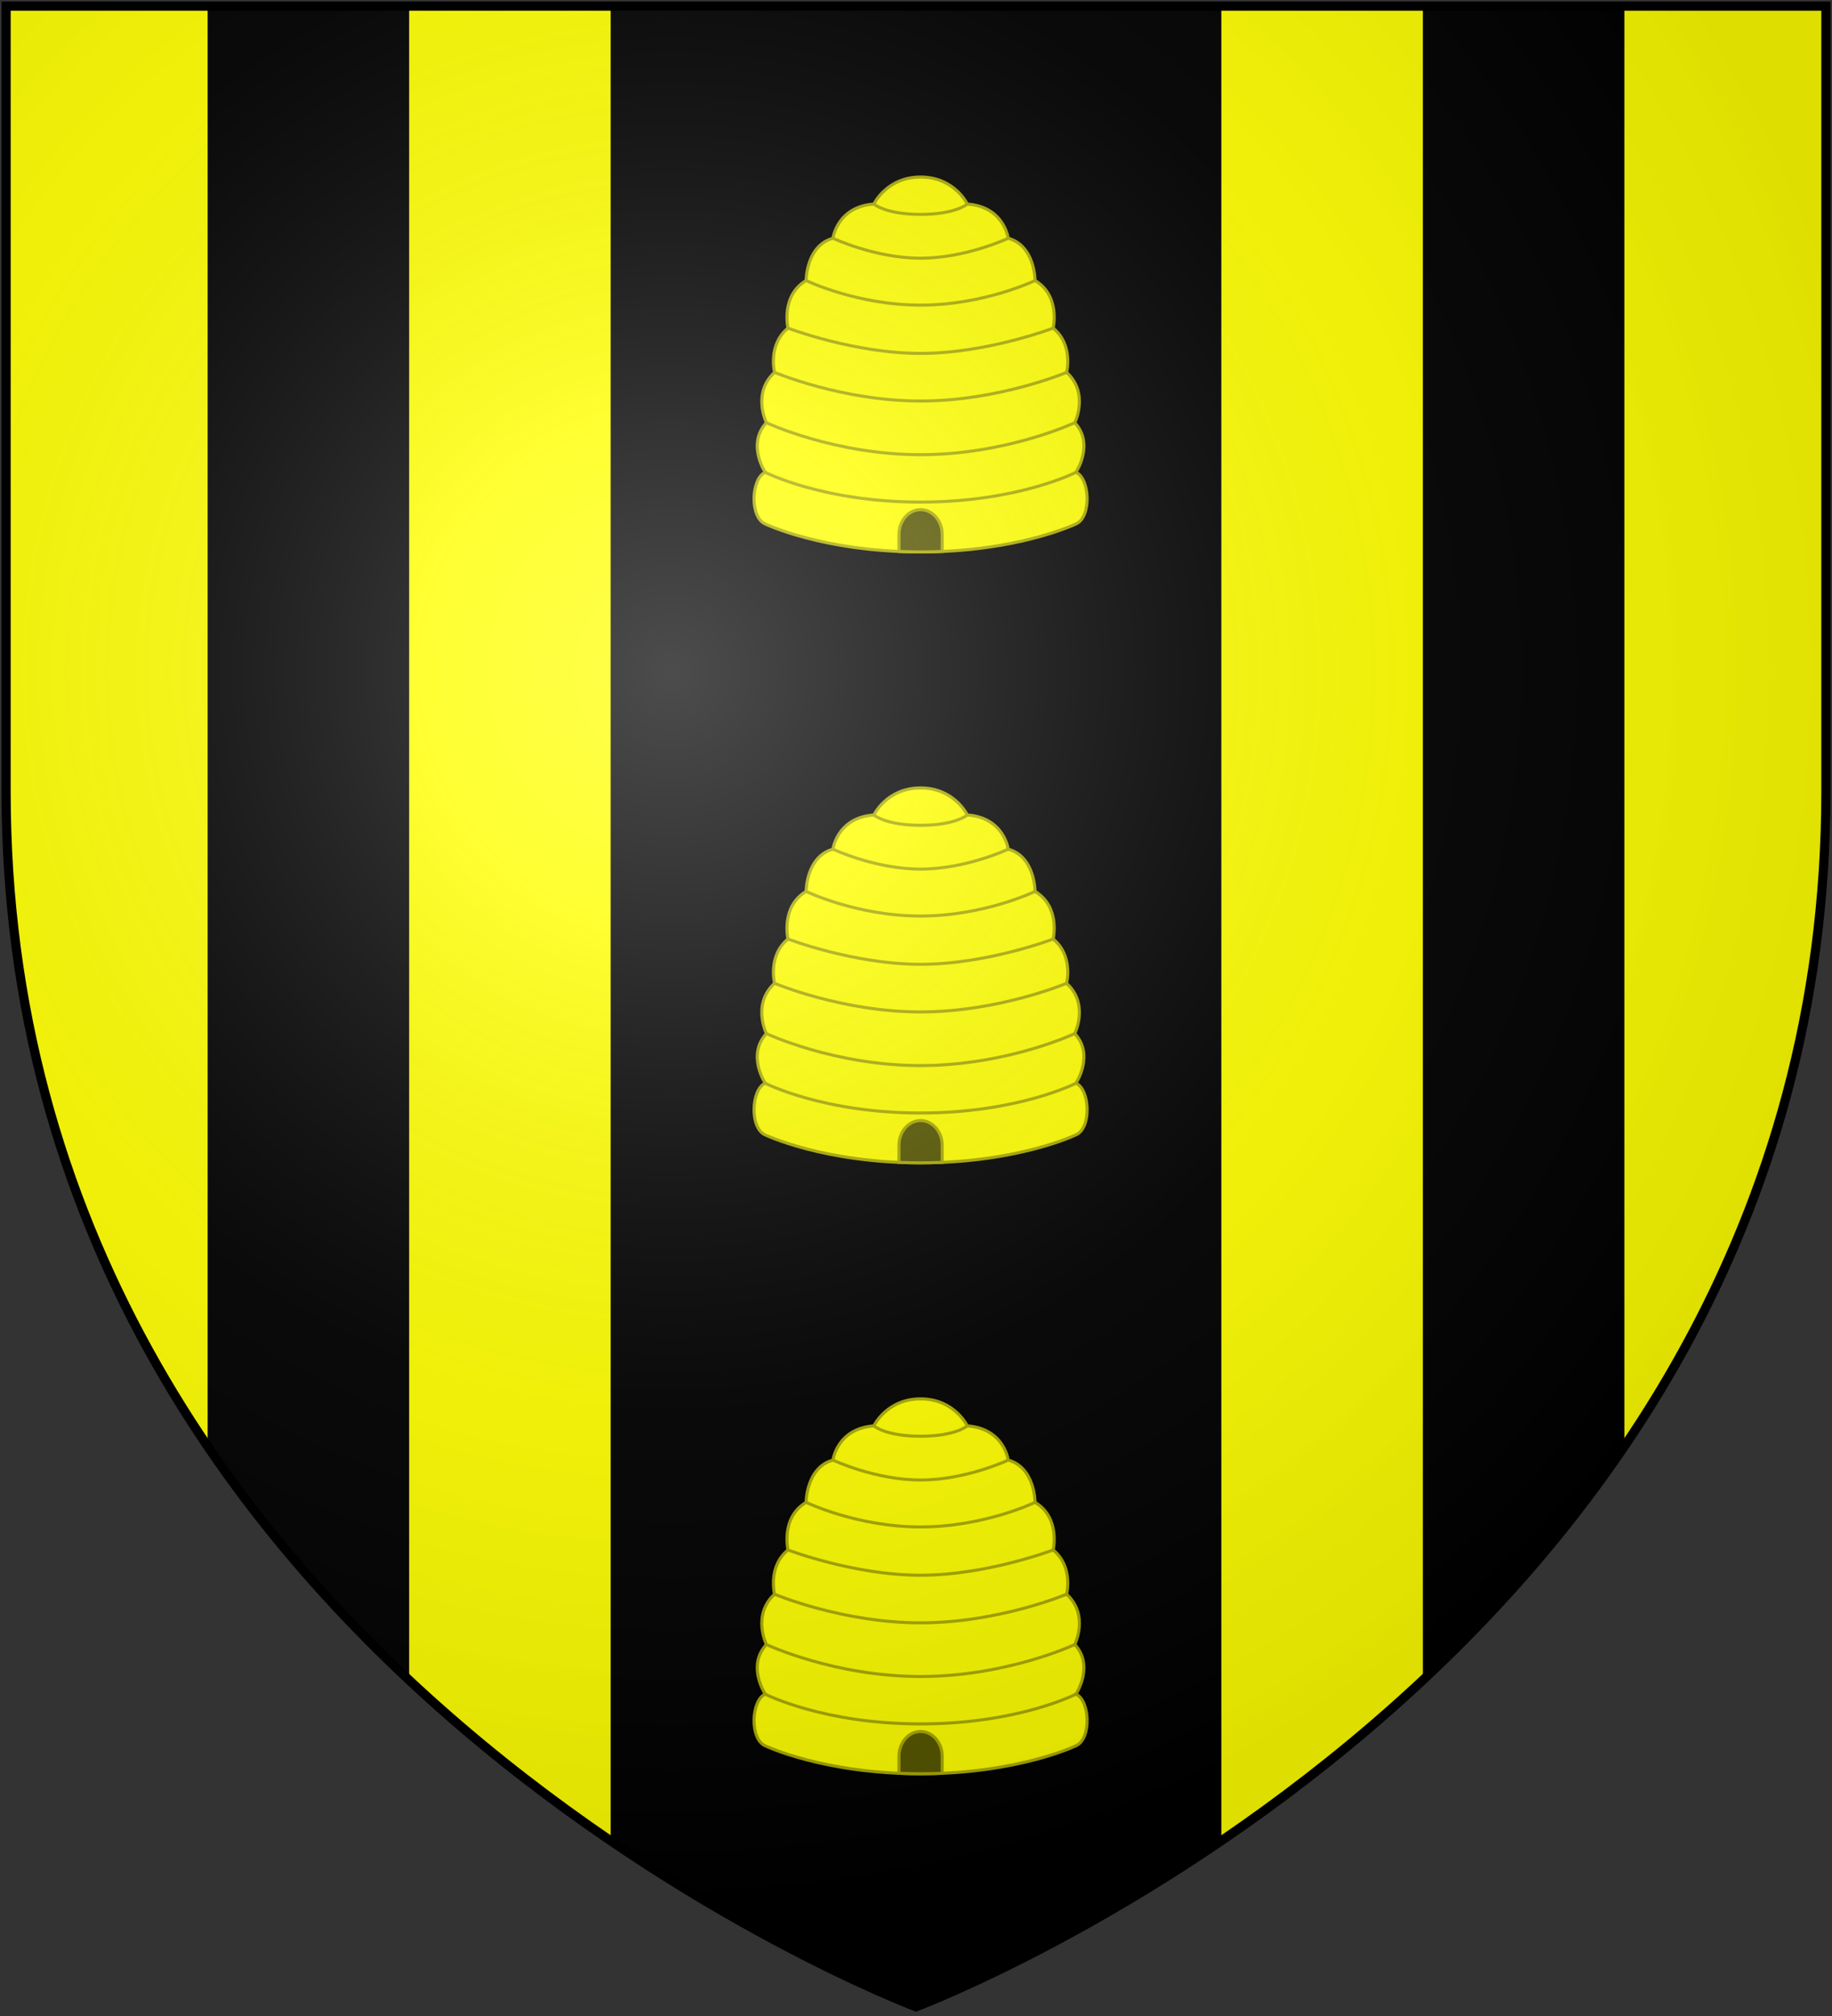
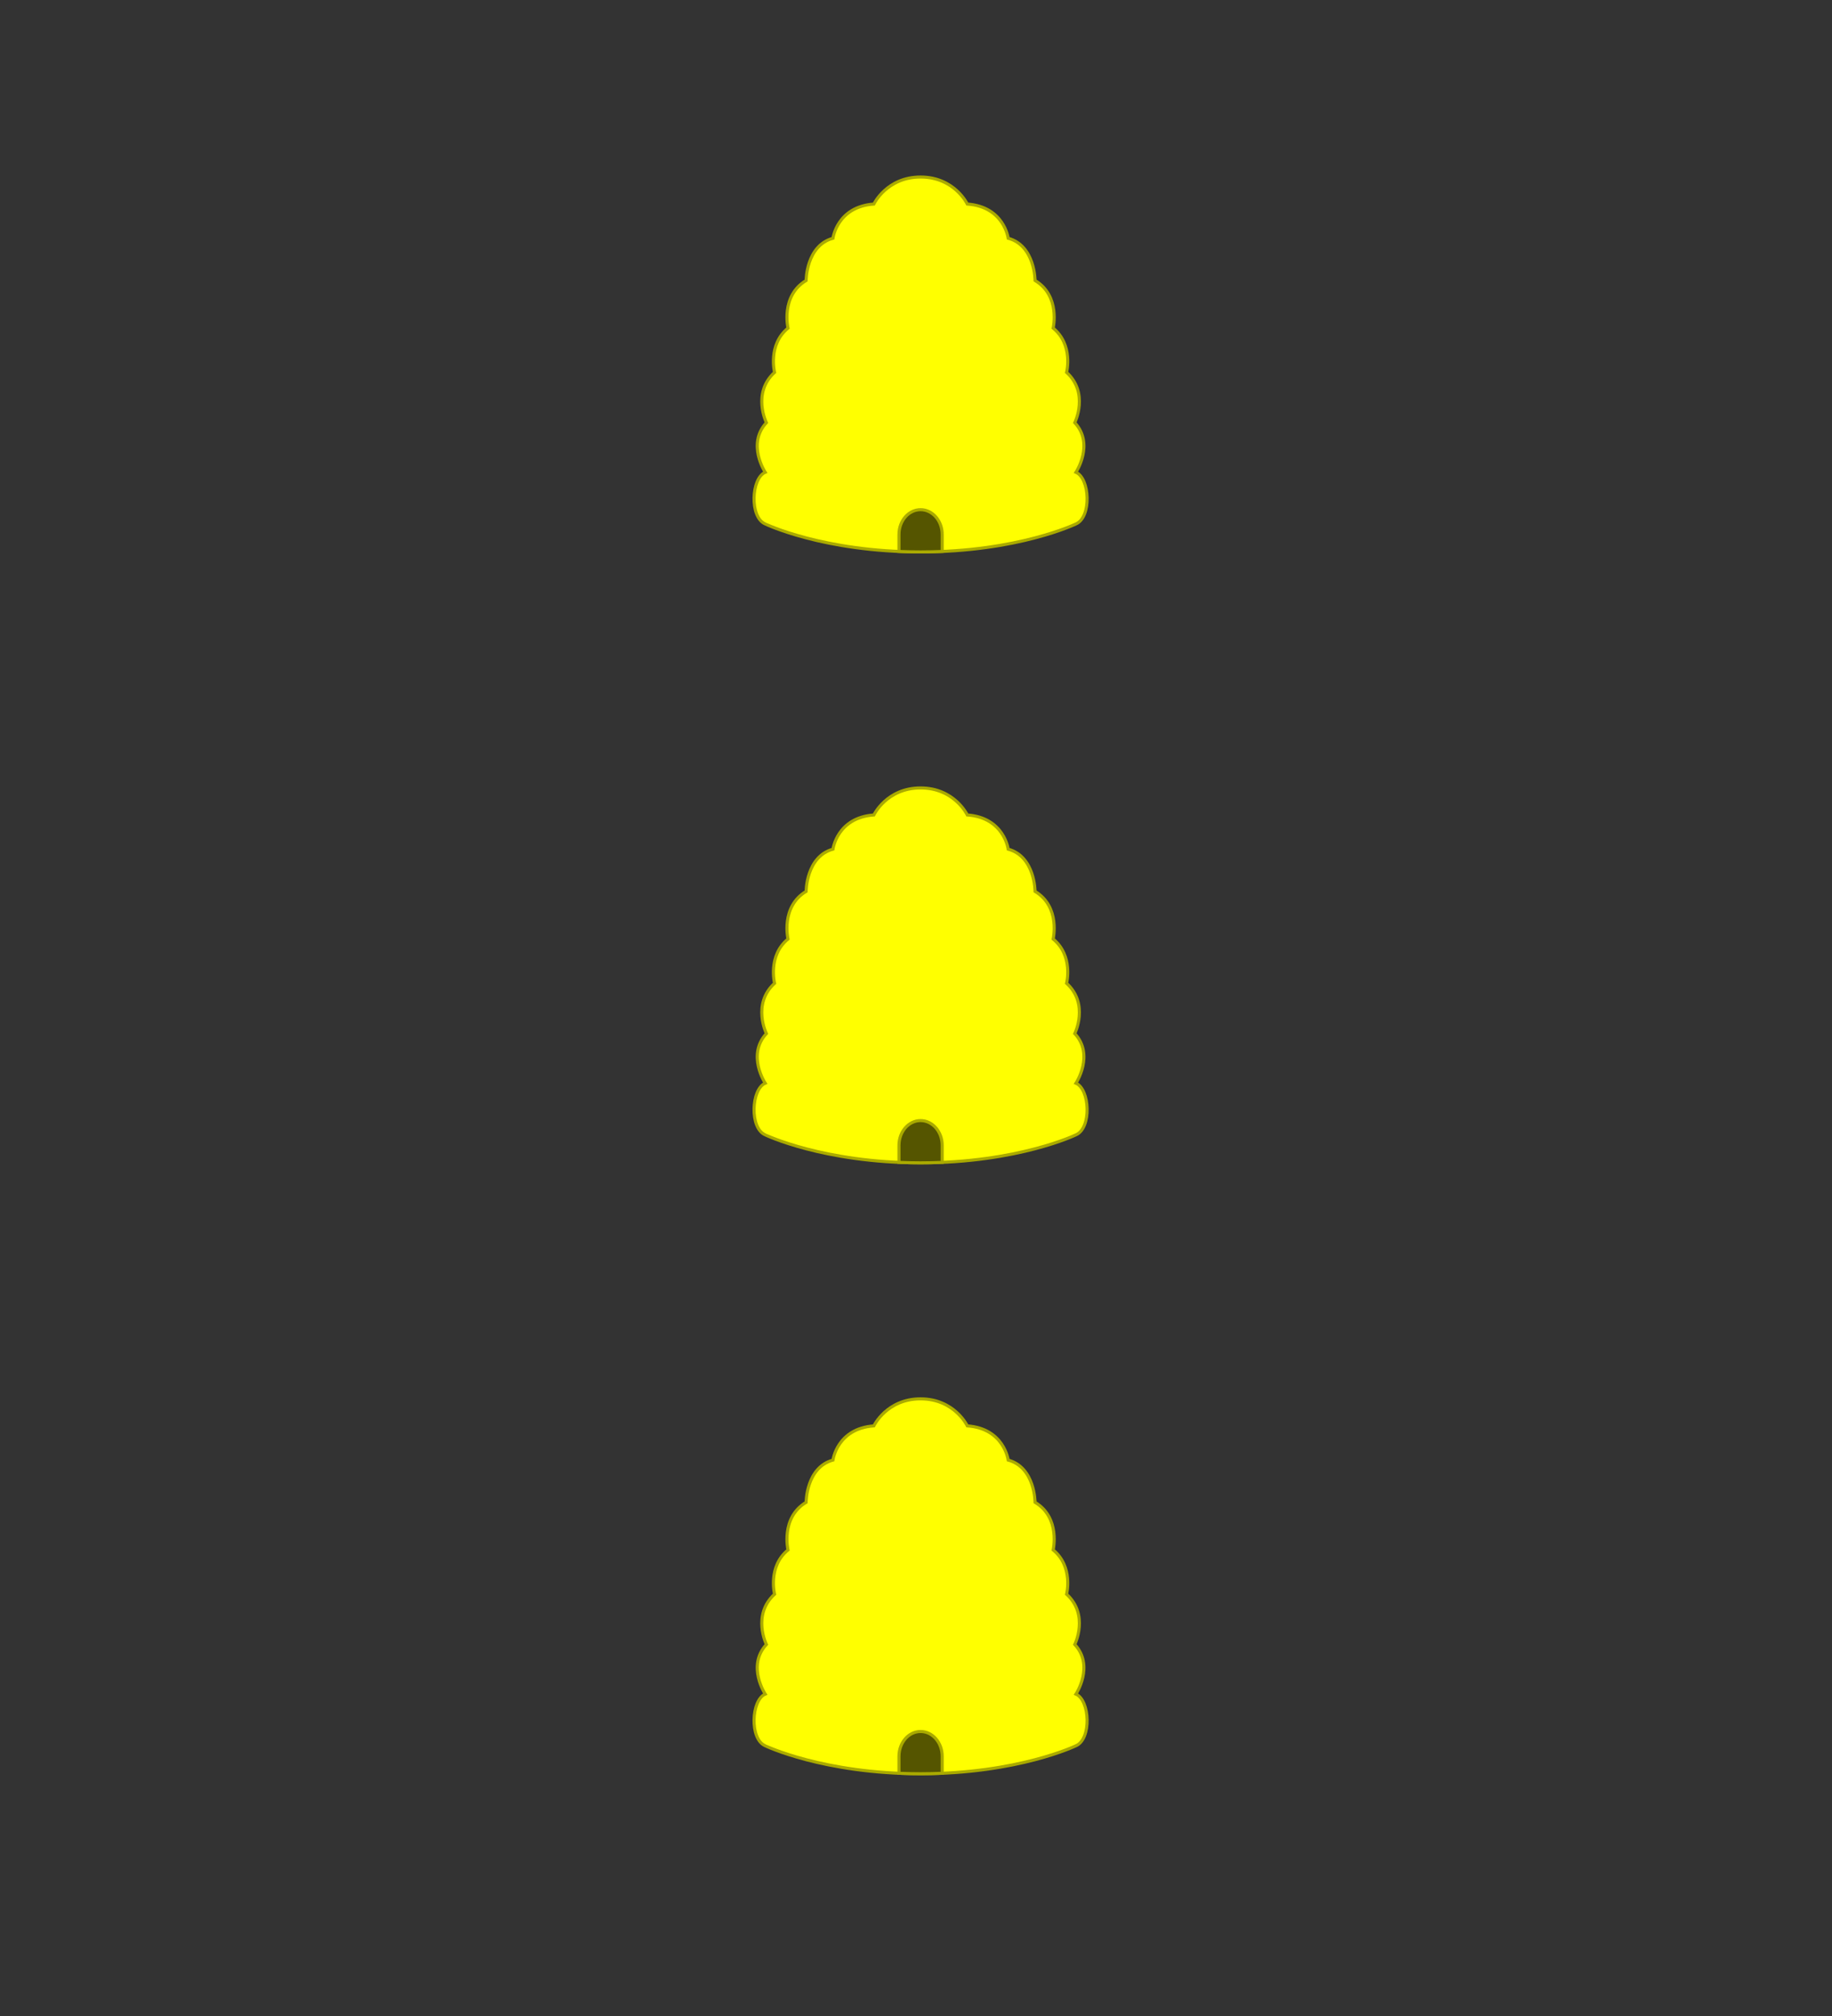
<svg xmlns="http://www.w3.org/2000/svg" xmlns:xlink="http://www.w3.org/1999/xlink" width="600" height="660">
  <rect width="100%" height="100%" fill="#333333" stroke="none" />
  <defs>
    <radialGradient id="rg" gradientUnits="userSpaceOnUse" cx="220" cy="220" r="405">
      <stop style="stop-color:#fff;stop-opacity:.3" offset="0" />
      <stop style="stop-color:#fff;stop-opacity:.2" offset=".2" />
      <stop style="stop-color:#666;stop-opacity:.1" offset=".6" />
      <stop style="stop-color:#000;stop-opacity:.13" offset="1" />
    </radialGradient>
-     <path id="shield" d="m2,2v257c0,286 298,398 298,398c0,0 298-112 298-398V2z" />
  </defs>
  <use id="background" xlink:href="#shield" fill="#000" />
-   <path fill="#ff0" d="M 2 2 L 2 259 C 2 346.037 29.6 416.959 68 473.514 L 68 2 L 2 2 z M 134 2 L 134 550.02 C 156.16 570.736 178.819 588.214 200 602.633 L 200 2 L 134 2 z M 400 2 L 400 602.633 C 421.181 588.214 443.84 570.736 466 550.02 L 466 2 L 400 2 z M 532 2 L 532 473.514 C 570.4 416.959 598 346.037 598 259 L 598 2 L 532 2 z" />
  <g id="beehive" fill="#ff0" stroke="#aa0">
    <path d="m 301.5,180.688 c 31.946,0 50.883,-9.159 50.883,-9.159 5.164,-2.196 4.591,-14.93 0,-16.906 0,0 6.121,-9.221 -0.382,-16.247 0,0 4.782,-9.66 -2.678,-16.467 0,0 2.296,-9.001 -4.4,-14.49 0,0 2.487,-10.539 -5.93,-15.589 0,0 0,-11.415 -8.8,-13.831 0,0 -1.339,-10.319 -13.39,-11.198 0,0 -4.208,-8.845 -15.303,-8.845 -11.095,0 -15.303,8.845 -15.303,8.845 -12.052,0.878 -13.39,11.198 -13.39,11.198 -8.799,2.416 -8.799,13.831 -8.799,13.831 -8.417,5.05 -5.93,15.589 -5.93,15.589 -6.696,5.488 -4.4,14.49 -4.4,14.49 -7.46,6.807 -2.678,16.467 -2.678,16.467 -6.504,7.024 -0.383,16.247 -0.383,16.247 -4.591,1.976 -5.165,14.71 0,16.906 9.8e-4,0 18.939,9.159 50.884,9.159 z" />
    <path fill="#550" d="m 301.5,180.688 c 2.437,0 4.796,-0.054 7.078,-0.153 l 0,-5.556 c 0,-4.486 -3.169,-8.123 -7.078,-8.123 -3.909,0 -7.078,3.637 -7.078,8.123 l 0,5.556 c 2.282,0.099 4.642,0.153 7.078,0.153 z" />
-     <path fill="none" d="m 316.803,66.803 c 0,0 -3.825,3.388 -15.303,3.388 -11.477,0 -15.303,-3.388 -15.303,-3.388 m 43.996,11.198 c 0,0 -13.773,6.524 -28.693,6.524 -14.92,0 -28.694,-6.524 -28.694,-6.524 m 66.187,13.831 c 0,0 -16.642,8.061 -37.494,8.061 -20.851,0 -37.493,-8.061 -37.493,-8.061 m 80.917,15.588 c 0,0 -21.616,8.28 -43.424,8.28 -21.807,0 -43.423,-8.28 -43.423,-8.28 m 91.246,14.49 c 0,0 -22.19,9.379 -47.823,9.379 -25.633,0 -47.823,-9.379 -47.823,-9.379 m 98.324,16.467 c 0,0 -22.19,10.476 -50.501,10.476 -28.311,0 -50.5,-10.476 -50.5,-10.476 m 101.384,16.246 c 0,0 -18.937,9.755 -50.883,9.755 -31.946,0 -50.883,-9.755 -50.883,-9.755" />
  </g>
  <use xlink:href="#beehive" y="200" />
  <use xlink:href="#beehive" y="400" />
  <use id="shine" xlink:href="#shield" fill="url(#rg)" stroke="#000" stroke-width="3" />
</svg>